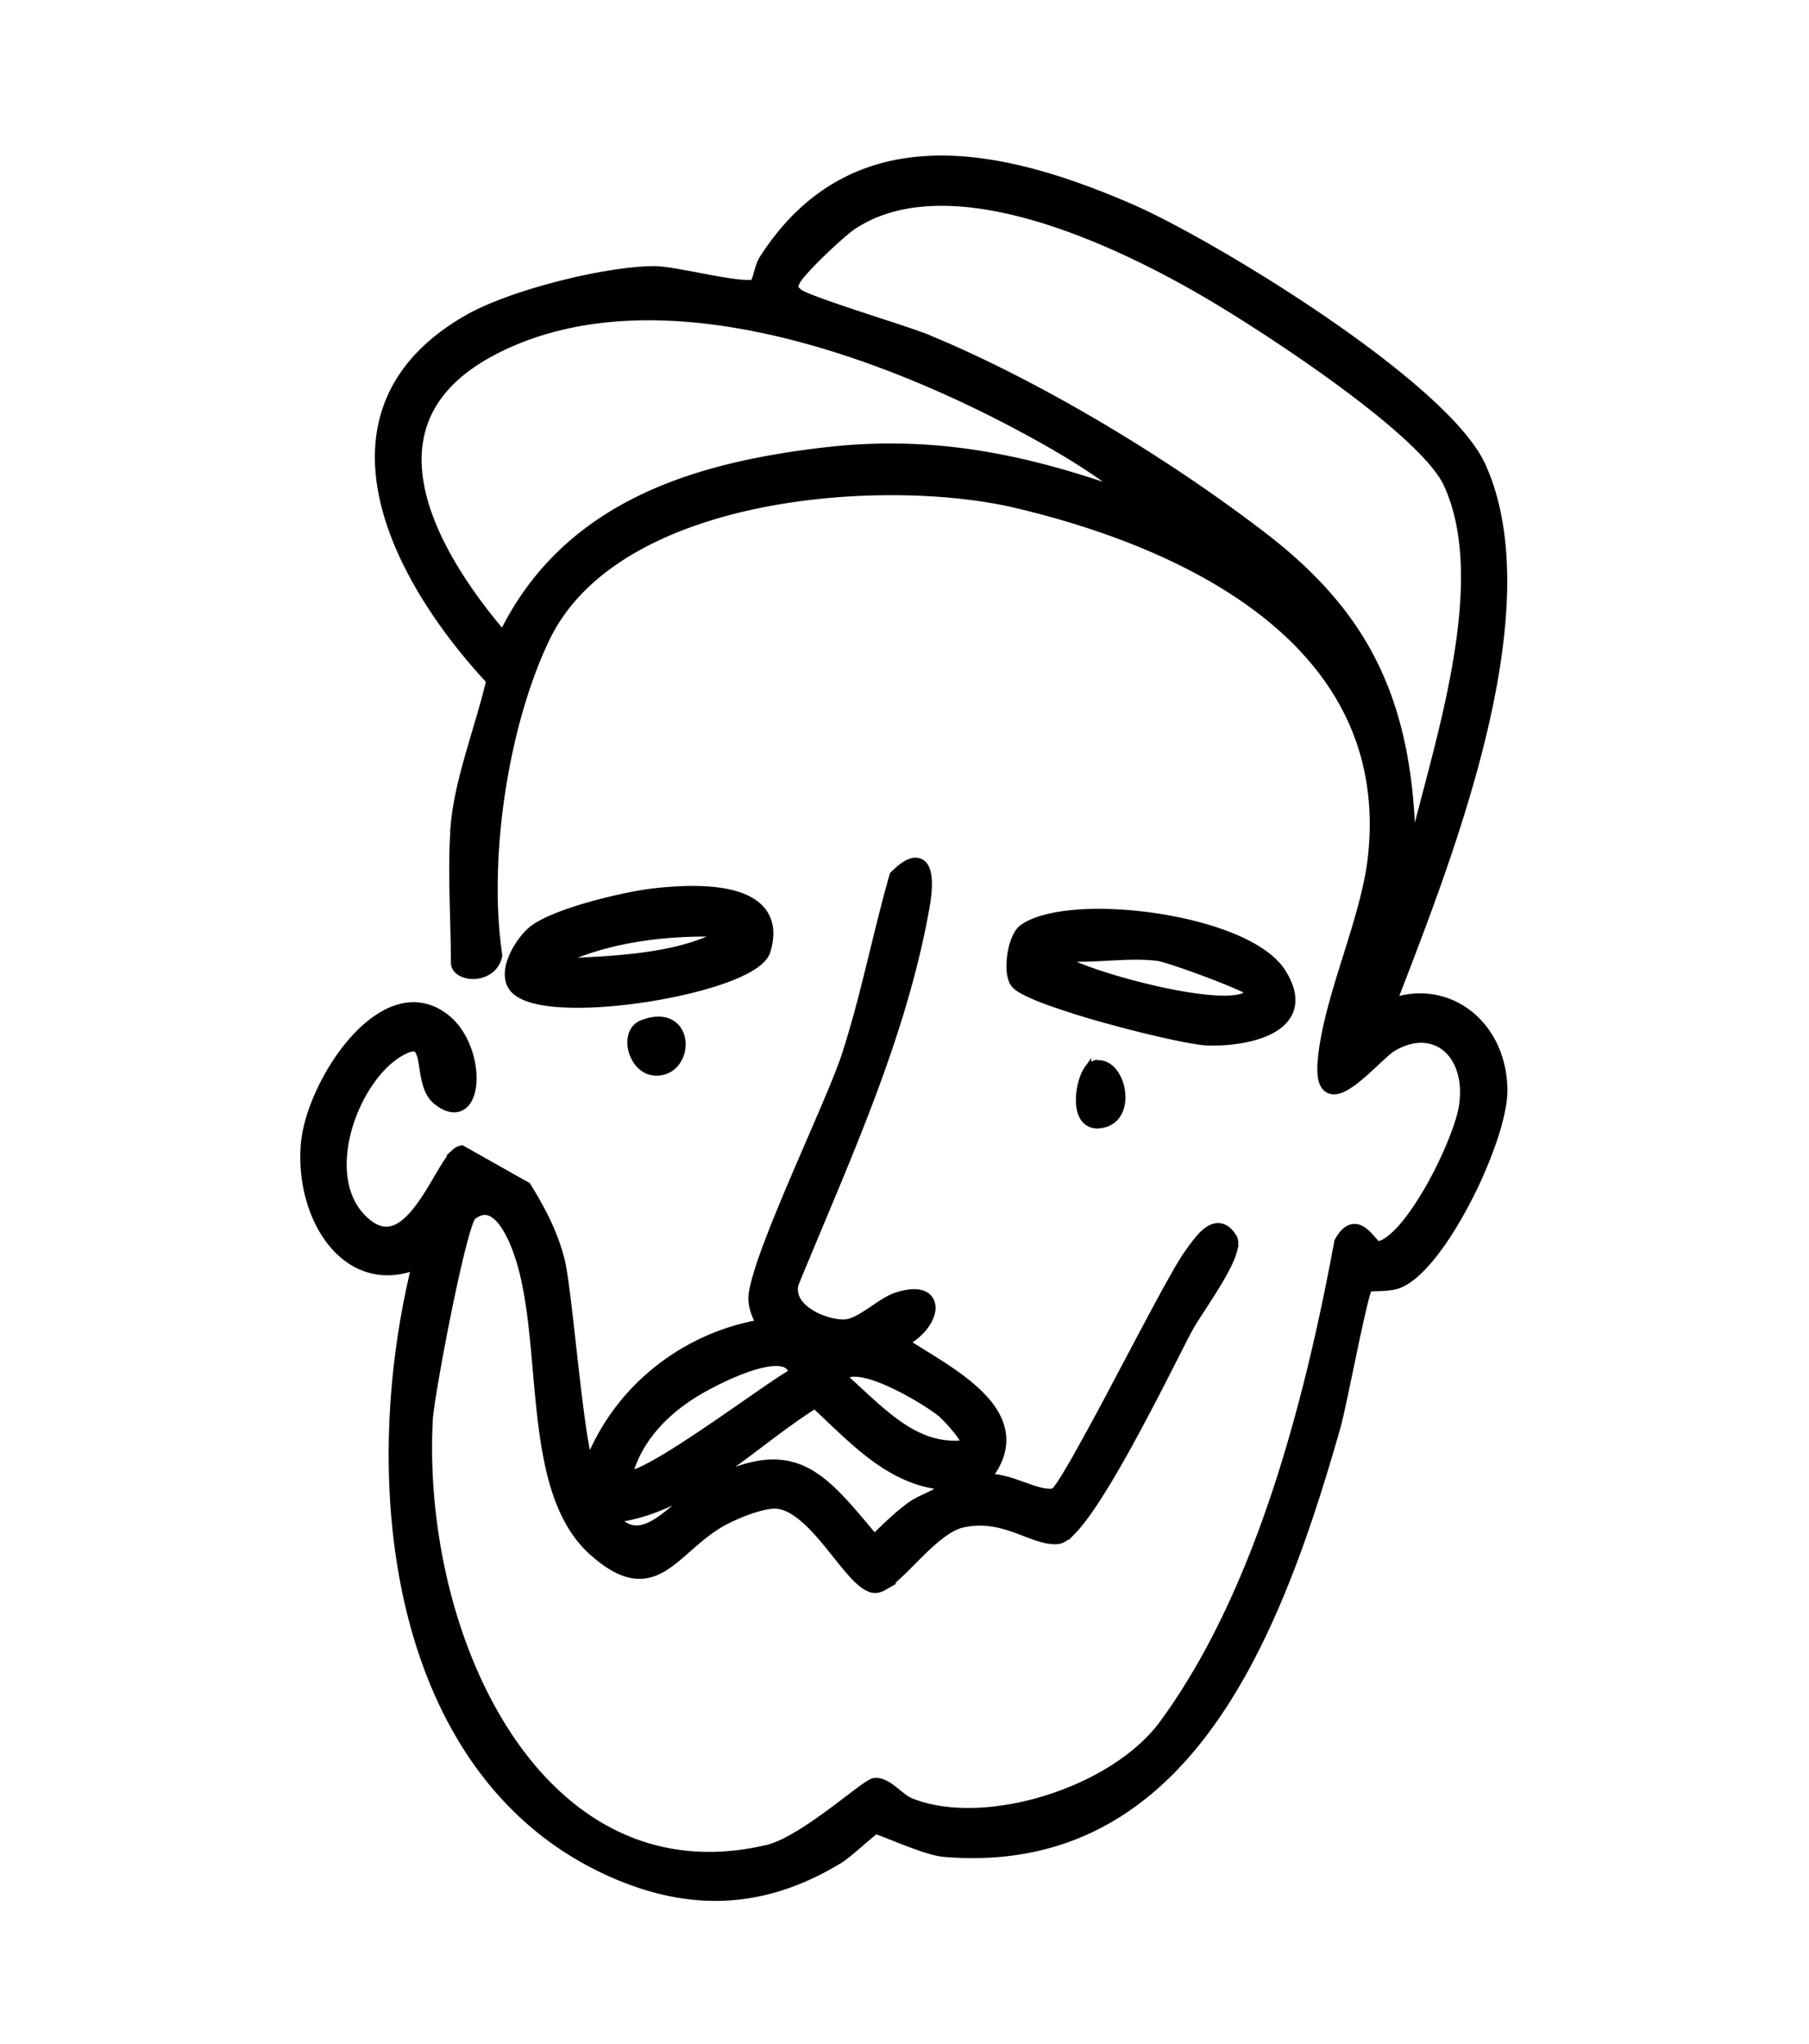
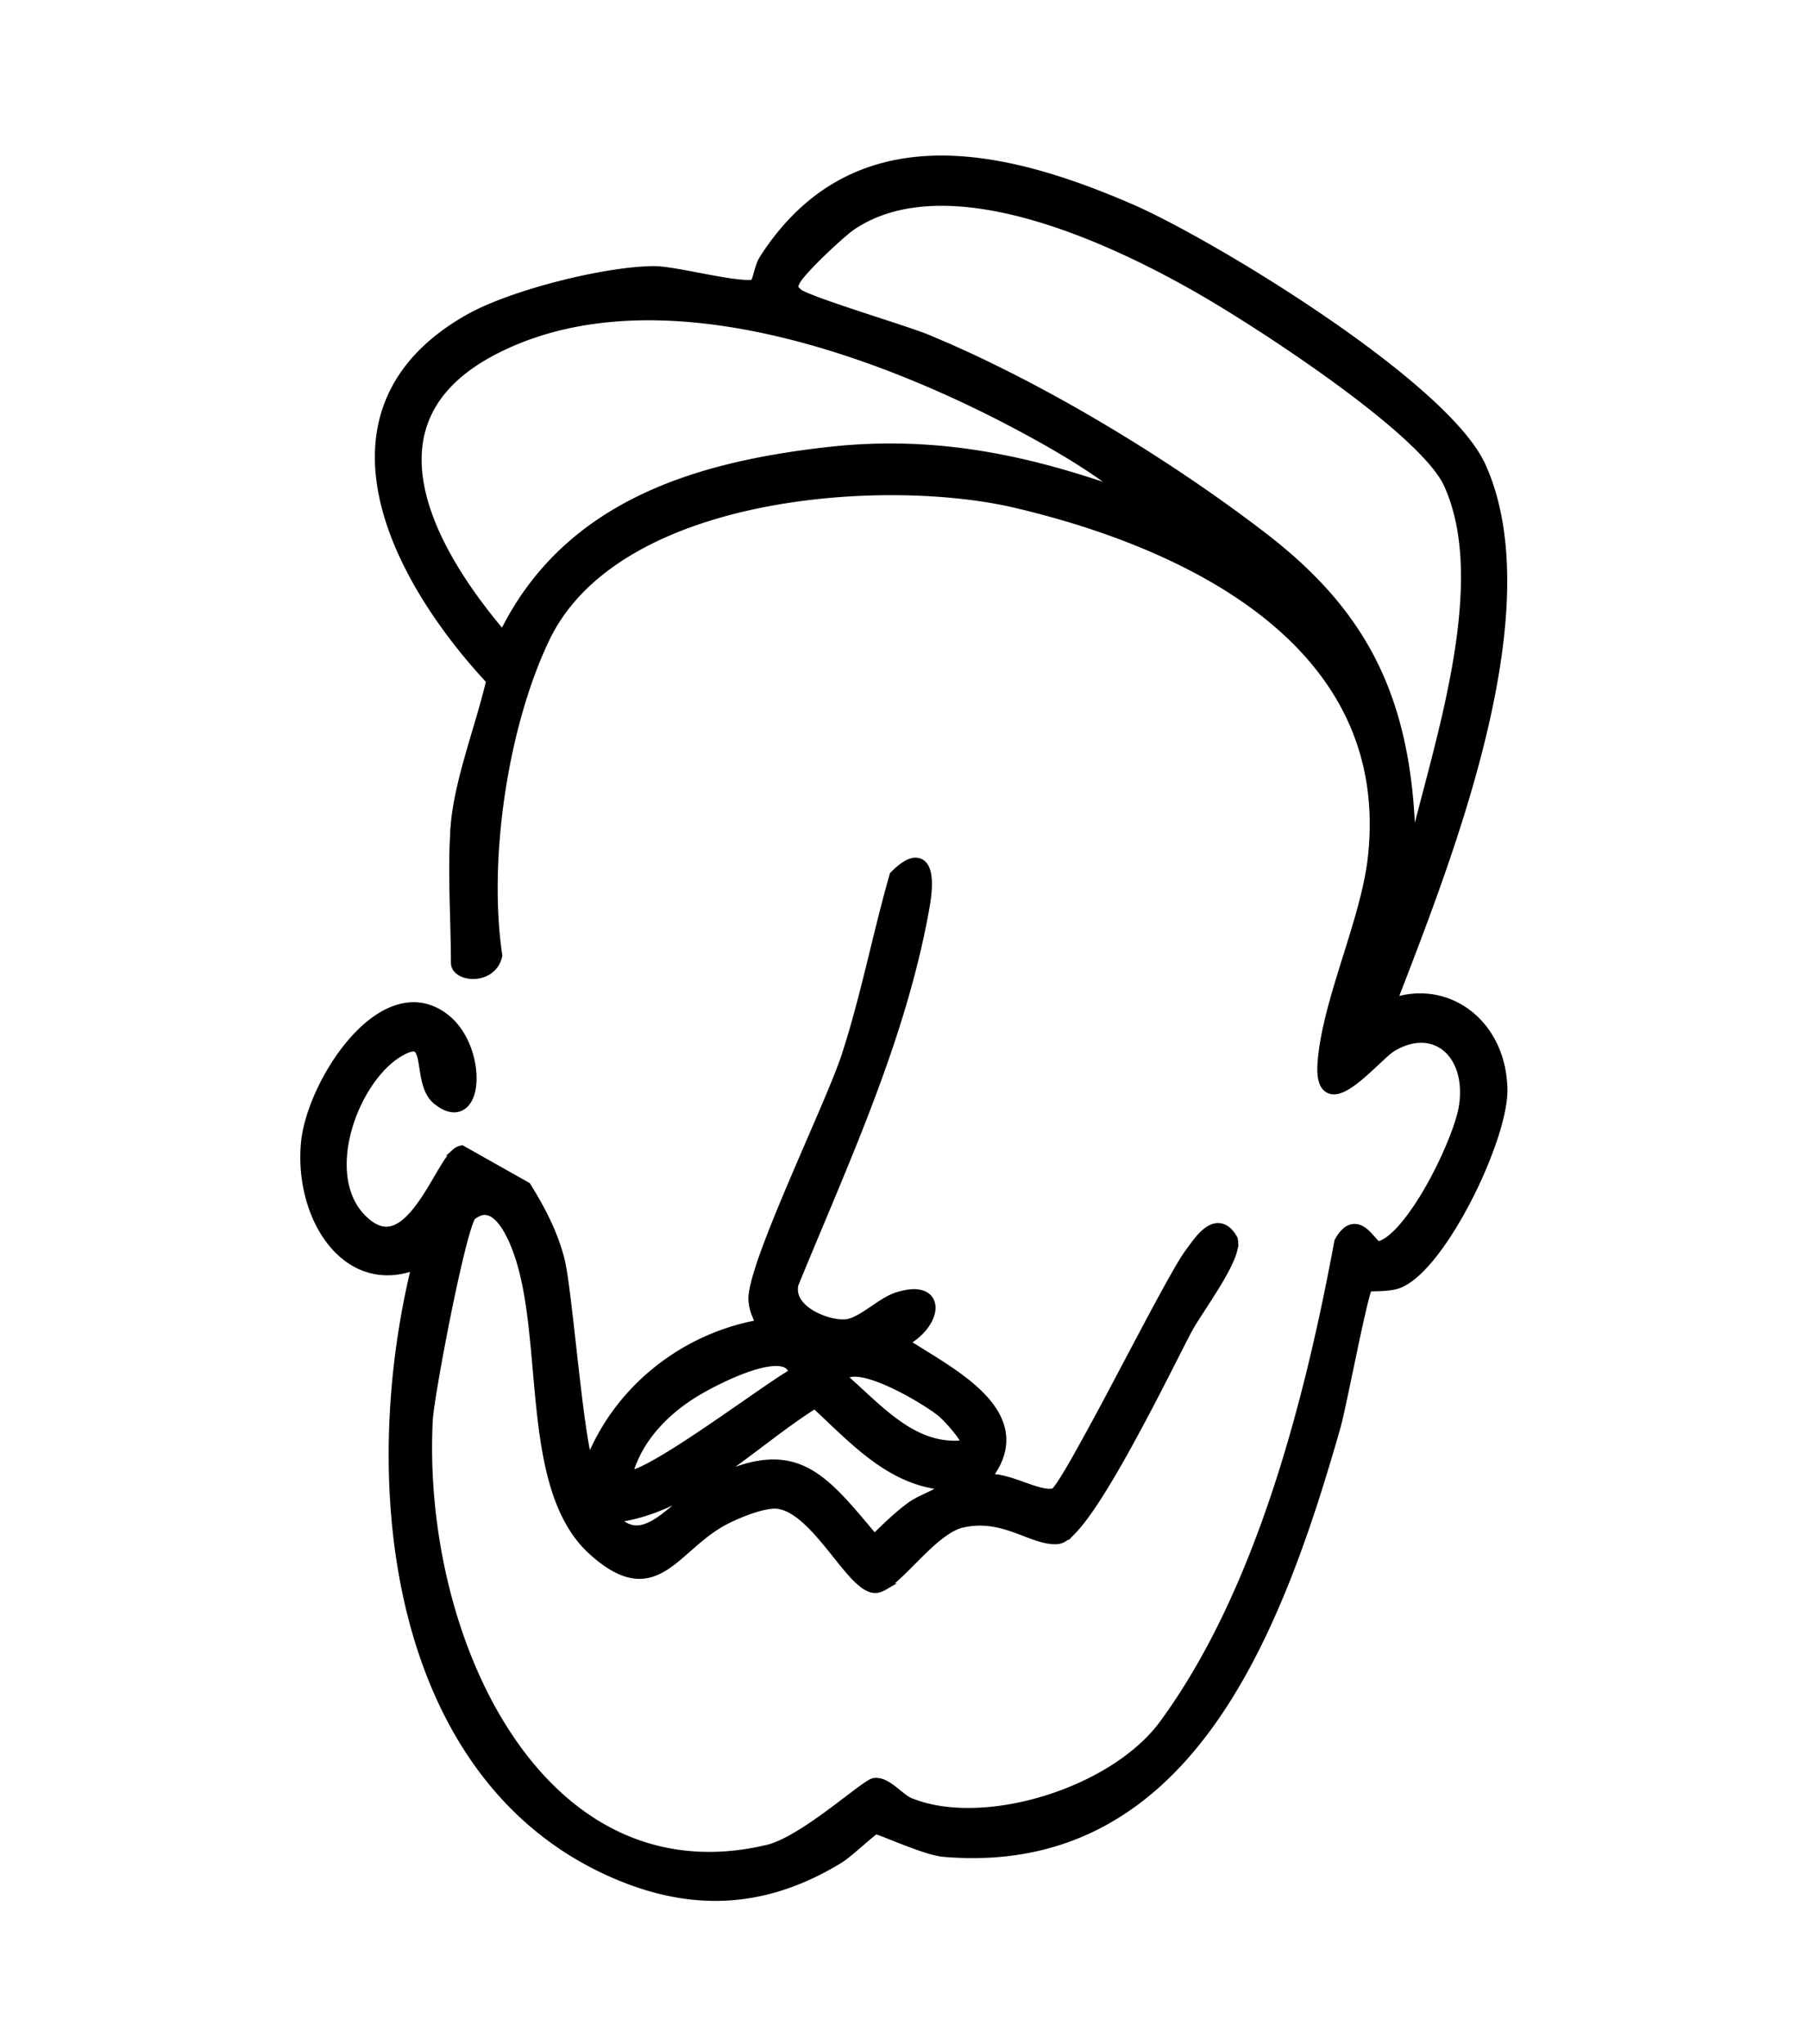
<svg xmlns="http://www.w3.org/2000/svg" width="100" height="113" fill="none">
  <path fill="#000" stroke="#000" stroke-width=".4" d="M22.944 70.01c-.864.326-1.677.37-2.413.184-.84-.211-1.563-.716-2.14-1.404-1.153-1.372-1.744-3.49-1.556-5.585.154-1.704 1.237-4.084 2.69-5.717.727-.817 1.563-1.467 2.443-1.74.891-.279 1.816-.167 2.682.515 1.084.853 1.553 2.42 1.489 3.552-.032.557-.197 1.078-.558 1.33-.345.241-.78.188-1.249-.126l-.203-.15c-.349-.282-.514-.705-.613-1.116a7.778 7.778 0 0 1-.118-.622c-.032-.204-.06-.393-.095-.565a1.746 1.746 0 0 0-.13-.416.395.395 0 0 0-.171-.19c-.061-.03-.157-.045-.314-.007-.12.029-.267.086-.448.183l-.192.11c-1.216.737-2.33 2.425-2.821 4.251-.492 1.827-.34 3.713.863 4.885l.124.115c.287.255.552.402.795.47.275.079.534.06.784-.03.513-.187.995-.68 1.446-1.306.449-.622.84-1.331 1.194-1.921.174-.29.34-.555.499-.756.079-.1.16-.19.243-.26a.688.688 0 0 1 .282-.154l.075-.017.069.037 3.496 1.97.045.025.027.044c.76 1.227 1.457 2.546 1.833 4.011l.046.197c.108.507.222 1.358.343 2.36.138 1.15.285 2.523.437 3.844.153 1.323.31 2.597.47 3.558.08.482.158.88.236 1.165l.022.073c1.662-4.204 5.423-6.934 9.404-7.641-.062-.159-.13-.313-.2-.492a2.48 2.48 0 0 1-.189-.831v-.002c-.006-.268.064-.636.179-1.066a19.8 19.8 0 0 1 .49-1.516c.411-1.137.971-2.5 1.56-3.885 1.18-2.78 2.467-5.635 2.912-6.988l.193-.61c.442-1.427.814-2.883 1.175-4.347.412-1.671.811-3.355 1.282-5.008l.015-.05.037-.037c.383-.38.712-.612.995-.69a.656.656 0 0 1 .424.013.62.62 0 0 1 .3.27c.133.227.181.555.183.915.003.367-.043.8-.124 1.263-1.286 7.318-4.52 14.213-7.245 20.88-.169.668.23 1.22.877 1.618.65.399 1.472.584 1.95.53.192-.02.404-.097.634-.215.23-.118.466-.27.71-.433.239-.16.487-.334.728-.482.24-.148.487-.281.727-.358.655-.208 1.155-.228 1.492-.073.175.08.304.208.377.368a.918.918 0 0 1 .063.511c-.049.35-.254.73-.558 1.066a3.242 3.242 0 0 1-.886.683c.555.363 1.219.756 1.91 1.201.807.52 1.63 1.103 2.27 1.758.639.654 1.111 1.398 1.18 2.242.058.721-.182 1.48-.805 2.282.191-.008.385.01.577.042.394.066.796.2 1.177.335.388.137.75.274 1.085.36.329.084.6.11.817.056.002-.003.007-.005.013-.01a.857.857 0 0 0 .085-.09 4.42 4.42 0 0 0 .272-.376c.216-.327.492-.79.811-1.35a170.805 170.805 0 0 0 2.255-4.155c.818-1.542 1.654-3.134 2.363-4.446.707-1.306 1.297-2.353 1.618-2.792l.222-.304c.08-.108.164-.221.251-.33.174-.218.372-.437.585-.59.212-.153.468-.26.744-.2.275.06.51.275.711.625l.013.023.007.024c.044.16.032.34-.007.522a3.38 3.38 0 0 1-.202.602c-.182.426-.454.91-.745 1.391-.293.483-.61.97-.888 1.398-.28.43-.516.797-.651 1.049h-.001c-.252.466-.726 1.415-1.325 2.587a139.178 139.178 0 0 1-2.051 3.885c-.735 1.33-1.488 2.609-2.156 3.562-.333.476-.65.878-.934 1.165a2.547 2.547 0 0 1-.415.349.876.876 0 0 1-.418.154c-.374.019-.753-.073-1.134-.2a14.77 14.77 0 0 1-.589-.215c-.2-.077-.405-.156-.616-.23-.844-.3-1.787-.53-2.914-.266-.4.093-.834.354-1.285.713-.45.357-.897.796-1.326 1.227-.426.427-.838.85-1.202 1.158-.182.154-.36.286-.529.376a1.069 1.069 0 0 1-.388.133h-.133c-.209-.023-.411-.13-.601-.271a4.425 4.425 0 0 1-.59-.556c-.4-.436-.838-1.01-1.29-1.566-.459-.563-.938-1.115-1.433-1.535-.497-.423-.989-.693-1.473-.728-.361-.026-.889.095-1.438.283-.541.186-1.076.428-1.441.62h-.001c-.688.367-1.26.839-1.791 1.302-.525.458-1.023.92-1.537 1.238-.524.323-1.084.51-1.743.402-.651-.107-1.368-.497-2.218-1.257-1.98-1.765-2.567-4.774-2.901-7.882-.085-.781-.153-1.574-.222-2.36a84.653 84.653 0 0 0-.227-2.32c-.154-1.327-.361-2.578-.71-3.674l-.158-.46c-.227-.608-.562-1.326-.99-1.758-.212-.214-.431-.343-.656-.37-.22-.027-.482.039-.791.285H26.1c.007-.006.002-.004-.013.02a.858.858 0 0 0-.05.096 3.317 3.317 0 0 0-.139.355c-.101.3-.217.71-.342 1.199-.25.977-.531 2.253-.797 3.561a129.964 129.964 0 0 0-.705 3.739c-.19 1.1-.313 1.944-.33 2.274-.31 6.088 1.242 12.767 4.44 17.543 3.093 4.618 7.71 7.441 13.682 6.269l.582-.126c.475-.113 1.046-.388 1.652-.75.604-.36 1.229-.797 1.809-1.224.583-.43 1.107-.837 1.53-1.153.208-.155.391-.288.538-.383a2.29 2.29 0 0 1 .2-.12.57.57 0 0 1 .19-.065h.003c.207-.02.402.04.578.13.175.089.345.214.505.34.167.132.313.256.47.375.154.116.295.208.429.262l.384.141c1.962.653 4.572.498 7.064-.267 2.657-.816 5.136-2.31 6.512-4.188 5.26-7.176 7.994-17.611 9.663-26.626l.006-.033.016-.028c.236-.424.49-.669.78-.724.295-.056.544.098.728.258.183.159.36.378.488.517.07.076.125.13.17.161.017.013.028.017.035.02.186-.037.398-.14.632-.317a4.94 4.94 0 0 0 .739-.717c.508-.59 1.024-1.37 1.495-2.207a22.03 22.03 0 0 0 1.212-2.522c.322-.801.538-1.502.602-1.97.205-1.472-.227-2.597-.955-3.182-.719-.578-1.779-.67-2.934.024a3.155 3.155 0 0 0-.4.316c-.166.147-.354.324-.557.514-.403.376-.863.803-1.29 1.106-.212.151-.426.28-.628.354-.199.072-.418.105-.614.017-.204-.09-.33-.285-.396-.538-.066-.251-.08-.588-.046-1.02.138-1.72.737-3.673 1.343-5.612.609-1.95 1.226-3.889 1.426-5.618.701-6.137-2.013-10.509-6.011-13.614-4.007-3.112-9.297-4.945-13.7-5.976-3.572-.835-9.078-1.021-14.185.03-5.115 1.054-9.765 3.335-11.714 7.383-2.301 4.778-3.42 12.16-2.636 17.506l.006.038-.008.037c-.171.726-.778 1.026-1.312 1.057a1.441 1.441 0 0 1-.736-.142c-.204-.106-.385-.294-.385-.557 0-2.294-.197-5.176-.017-7.45H25.1l.02-.217c.115-1.28.474-2.672.87-4.045.386-1.343.806-2.664 1.086-3.874-2.632-2.827-5.149-6.537-5.916-10.185-.388-1.845-.33-3.683.396-5.38.726-1.7 2.114-3.24 4.35-4.503 1.213-.682 3.11-1.342 5.026-1.832s3.876-.817 5.217-.822h.001c.325 0 .79.064 1.306.152.519.089 1.106.205 1.675.311.571.106 1.126.203 1.588.257.23.027.435.043.605.045.16.001.276-.013.352-.034a.43.43 0 0 0 .046-.082 3.39 3.39 0 0 0 .118-.36c.04-.142.085-.306.136-.457.05-.15.11-.304.19-.429 2.525-3.948 5.892-5.416 9.493-5.511 3.586-.095 7.396 1.17 10.837 2.66 2.212.957 6.566 3.405 10.612 6.172 2.025 1.384 3.978 2.851 5.551 4.255 1.567 1.397 2.778 2.75 3.293 3.91l.165.39c1.63 4.071 1.068 9.487-.247 14.805-1.311 5.302-3.384 10.556-4.849 14.367 1.437-.483 2.877-.238 4 .553 1.232.87 2.067 2.386 2.108 4.28.016.704-.195 1.672-.545 2.73a24.033 24.033 0 0 1-1.422 3.345c-.572 1.113-1.22 2.174-1.876 3.016-.649.835-1.326 1.483-1.959 1.73-.318.123-.76.15-1.106.162-.182.006-.336.008-.457.015-.05.003-.088.007-.117.011a2.878 2.878 0 0 0-.085.249c-.058.195-.127.463-.205.786a97.519 97.519 0 0 0-.524 2.378c-.324 1.537-.658 3.18-.852 3.976l-.075.286c-1.687 5.932-3.799 12.098-7.142 16.643-3.353 4.557-7.952 7.494-14.59 6.931-.287-.024-.664-.123-1.058-.25-.397-.128-.827-.29-1.227-.446-.407-.159-.768-.305-1.057-.417a7.162 7.162 0 0 0-.426-.151 3.74 3.74 0 0 0-.234.181c-.16.131-.363.307-.58.493-.424.366-.915.787-1.192.955-4.197 2.557-8.326 2.695-12.757.681-5.975-2.72-9.407-8.125-10.953-14.37-1.513-6.113-1.227-13.049.255-19.121Zm22.099 7.66c-.872.553-1.728 1.18-2.588 1.827-.9.677-1.808 1.373-2.737 2.009-1.748 1.196-3.593 2.193-5.67 2.467.38.38.731.534 1.06.555.41.026.833-.147 1.291-.45.46-.305.92-.715 1.416-1.13.489-.409 1.007-.82 1.557-1.092h.001c2.29-1.13 3.833-1.226 5.192-.532.668.342 1.276.868 1.9 1.522.583.611 1.19 1.346 1.873 2.162.619-.617 1.31-1.286 2.005-1.786v-.001c.356-.254.82-.442 1.202-.632.258-.128.484-.26.664-.416-1.467-.12-2.7-.724-3.821-1.536-1.178-.854-2.254-1.952-3.345-2.966Zm-1.863-2.33c-.402-.067-.959.026-1.575.218-1.221.38-2.564 1.106-3.12 1.442-1.621.979-3.175 2.501-3.716 4.512a1.23 1.23 0 0 0 .254-.056c.257-.083.6-.243 1.01-.465.814-.442 1.852-1.11 2.913-1.825 1.061-.714 2.14-1.47 3.036-2.089.784-.54 1.44-.986 1.817-1.195a.67.67 0 0 0-.174-.339c-.102-.102-.248-.17-.445-.203Zm4.234.577c-.236-.02-.422 0-.56.056a.475.475 0 0 0-.21.16c1.053.925 2.016 1.918 3.094 2.658 1.071.735 2.222 1.19 3.615 1.024a.763.763 0 0 0-.052-.138 3.578 3.578 0 0 0-.395-.585 8.651 8.651 0 0 0-.853-.929h-.001c-.4-.34-1.68-1.172-2.935-1.727-.628-.278-1.23-.478-1.703-.519Zm9.412-64.02c-3.57-.978-7.111-1.125-9.707.617-.287.191-.995.813-1.675 1.471a20.94 20.94 0 0 0-.92.942 7.008 7.008 0 0 0-.324.38c-.087.113-.14.195-.165.247-.058.12-.091.2-.108.258-.016.055-.013.075-.011.083.002.009.01.03.05.077.042.049.1.104.187.192a.508.508 0 0 0 .094.062c.057.032.134.069.229.11.189.085.44.185.738.296.595.22 1.363.48 2.158.744 1.582.524 3.287 1.064 3.911 1.324l1.163.498c5.86 2.583 12.29 6.513 17.365 10.407 2.718 2.085 4.72 4.287 6.07 6.953 1.265 2.498 1.953 5.391 2.132 8.956l.029.722v.002c.002.115-.012.257-.023.385a3.237 3.237 0 0 0-.02.375.79.79 0 0 0 .013.12c.68-2.89 1.791-6.516 2.441-10.156.668-3.739.83-7.417-.456-10.207-.333-.723-1.142-1.64-2.244-2.649-1.096-1.002-2.46-2.076-3.879-3.11-2.838-2.071-5.88-3.979-7.394-4.851v-.001c-2.55-1.478-6.092-3.27-9.654-4.247ZM42.74 18.34c-5.481-1.244-11.011-1.27-15.546 1.134h.001c-1.841.98-2.96 2.15-3.55 3.418-.59 1.268-.663 2.656-.373 4.086.561 2.78 2.482 5.684 4.52 8.08 3.58-7.325 10.968-9.332 17.84-10.13l.582-.063c5.643-.55 10.571.483 15.869 2.368-1.296-1.052-2.821-1.994-4.202-2.78-4.259-2.416-9.663-4.87-15.14-6.113Z" />
-   <path fill="#000" stroke="#000" stroke-width=".4" d="M59.674 50.477c1.31-.086 2.83-.003 4.325.227s2.974.609 4.198 1.121c1.217.51 2.214 1.163 2.706 1.96.476.77.602 1.427.439 1.977-.162.547-.595.936-1.118 1.207-1.04.539-2.546.67-3.523.626-.4-.018-1.206-.164-2.186-.381a66.676 66.676 0 0 1-3.33-.836 44.753 44.753 0 0 1-3.211-1.006 12.954 12.954 0 0 1-1.168-.481c-.307-.15-.561-.3-.699-.453-.153-.17-.225-.436-.255-.704-.03-.277-.02-.597.025-.91.044-.314.122-.63.232-.898.108-.261.255-.505.456-.642.68-.467 1.808-.72 3.109-.806Zm4.356 2.45c-.83-.11-1.748-.07-2.691-.02-.869.045-1.76.096-2.597.035a.923.923 0 0 0 0 .254c.009.002.024.006.048.008l.127.007c.102.006.236.02.38.083.972.436 2.777 1.003 4.592 1.414.906.205 1.81.37 2.61.46.804.09 1.486.103 1.956.013l.121-.028a.886.886 0 0 0 .292-.12.402.402 0 0 0 .16-.228 1.941 1.941 0 0 0-.127-.074 8.326 8.326 0 0 0-.54-.254 35.566 35.566 0 0 0-1.624-.65 49.618 49.618 0 0 0-1.704-.607 18.504 18.504 0 0 0-.643-.203 2.97 2.97 0 0 0-.359-.09ZM36.227 49.3c.88-.093 2.673-.253 4.114.077.72.166 1.386.461 1.797.98.394.5.526 1.17.305 2.036l-.048.176c-.1.33-.41.62-.808.873-.407.258-.946.5-1.568.723-1.246.444-2.854.817-4.473 1.057-1.619.24-3.26.349-4.576.263-.657-.043-1.243-.135-1.705-.29-.456-.151-.83-.375-1.012-.708-.148-.271-.173-.583-.129-.89.044-.309.16-.627.309-.923.296-.587.748-1.131 1.13-1.391.703-.479 1.973-.929 3.247-1.28 1.28-.352 2.598-.613 3.416-.703Zm3.65 2.29c-2.752-.08-5.602.21-8.186 1.235a1.24 1.24 0 0 1-.38.08c-.055.004-.09.005-.125.009a.315.315 0 0 0-.041.006.185.185 0 0 0-.005.02c-.008.046-.006.12.005.24 2.524-.108 5.71-.244 7.984-1.217h.002c.102-.043.215-.079.309-.11a1.67 1.67 0 0 0 .258-.108.519.519 0 0 0 .18-.155Zm-4.343 4.988c.66-.246 1.188-.223 1.569.004.38.226.564.627.594 1.031.03.403-.09.835-.352 1.157a1.329 1.329 0 0 1-1.2.488c-.644-.067-1.072-.646-1.212-1.205a1.551 1.551 0 0 1 .012-.859.961.961 0 0 1 .59-.617Zm24.906 2.281c.417-.133.783.034 1.044.317.258.28.431.684.498 1.097.068.412.034.86-.156 1.223-.195.374-.549.642-1.073.685a.924.924 0 0 1-.55-.11.916.916 0 0 1-.35-.38c-.157-.302-.195-.698-.172-1.077.023-.382.11-.775.232-1.087.06-.156.132-.3.213-.413a.646.646 0 0 1 .314-.256Z" />
</svg>